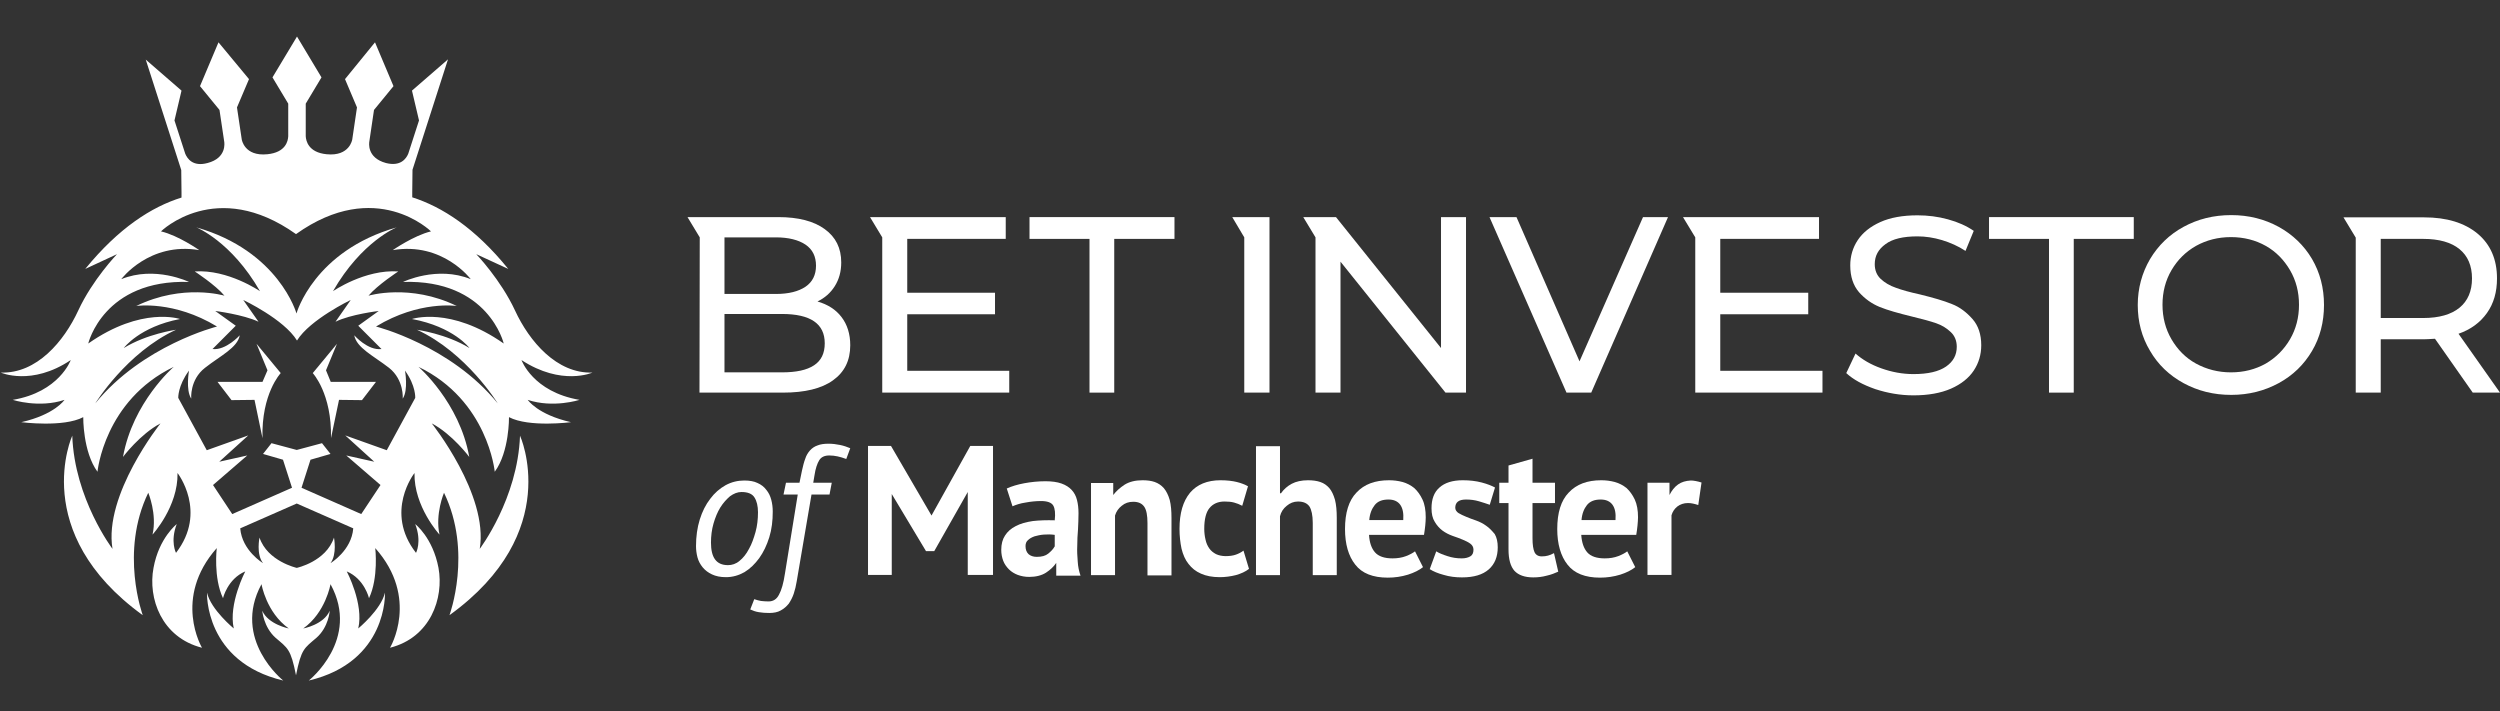
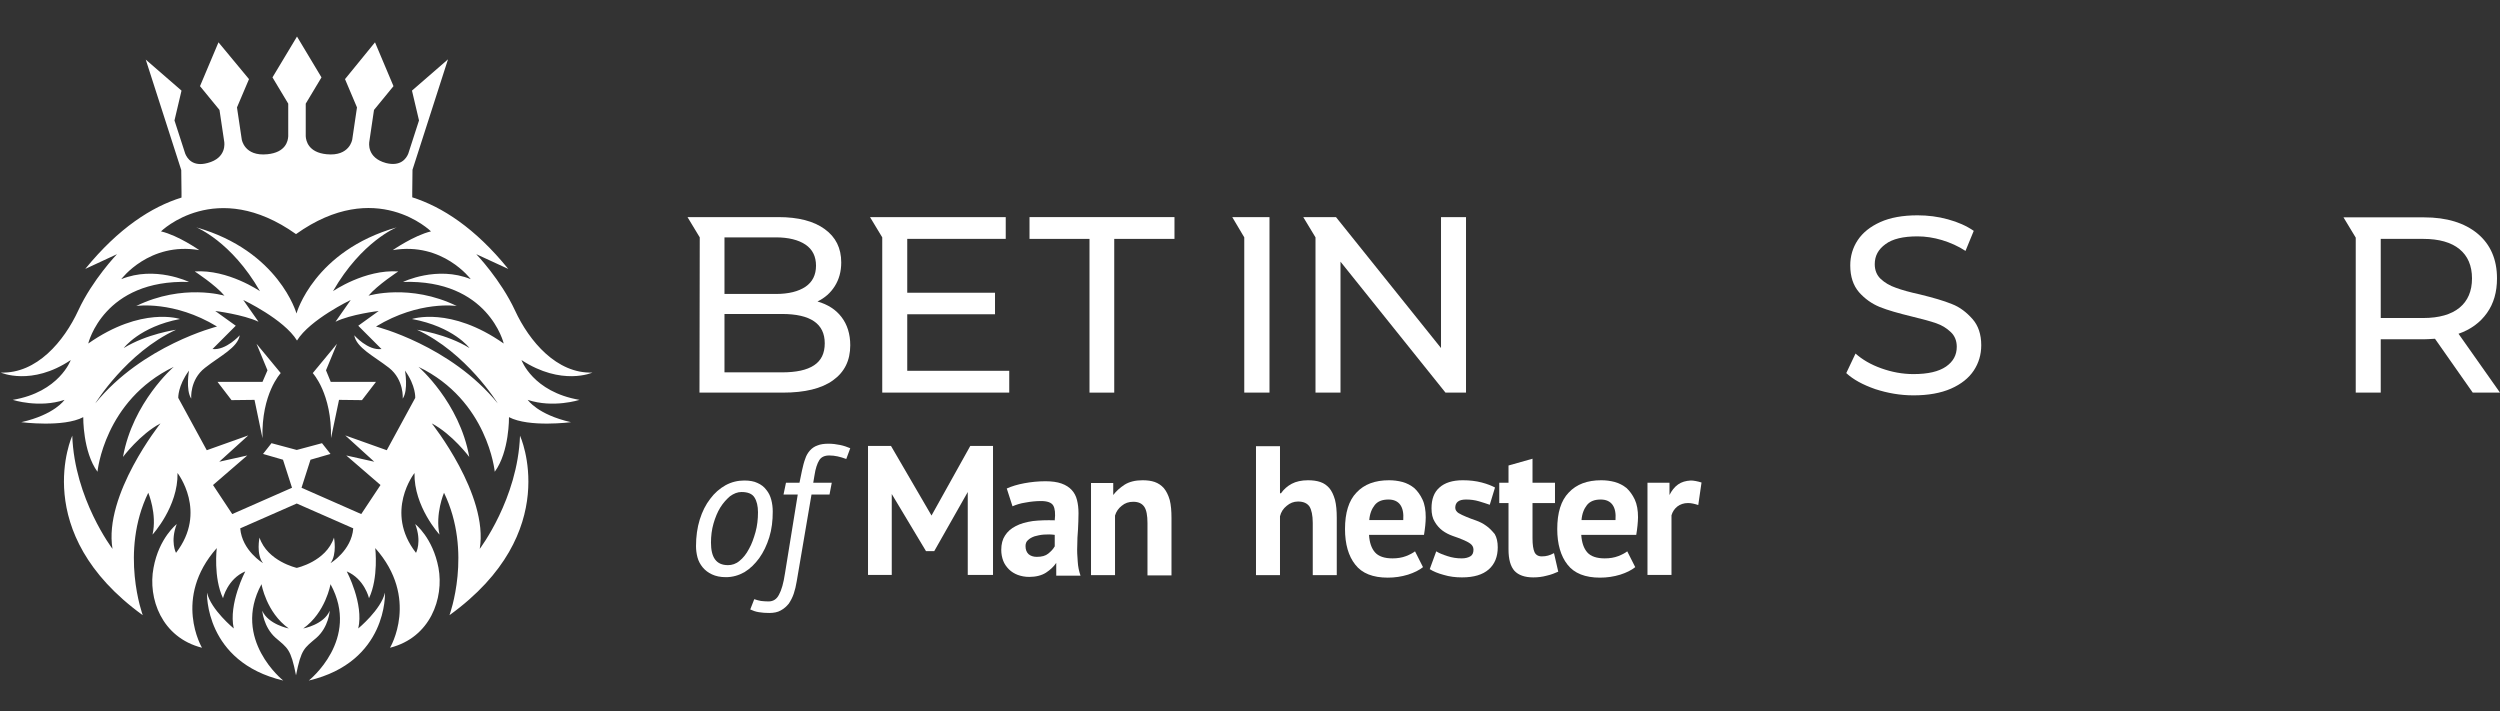
<svg xmlns="http://www.w3.org/2000/svg" width="225" height="64" version="1.1" style="">
  <rect width="100%" height="100%" fill="#333333" stroke="none" />
  <rect id="backgroundrect" width="100%" height="100%" x="0" y="0" fill="none" stroke="none" />
  <g class="currentLayer" style="">
    <title>Layer 1</title>
    <g id="surface1" class="selected" fill="#ffffff" fill-opacity="1">
      <path style="stroke: none; fill-rule: nonzero;" d="M 24.074 33.328 L 23.625 34.367 L 19.574 34.367 L 20.836 36.012 L 22.906 35.988 L 23.625 39.438 C 23.512 35.426 25.266 33.578 25.266 33.578 L 23.086 30.941 Z M 24.074 33.328 " id="svg_1" fill="#ffffff" fill-opacity="1" />
      <path style="stroke: none; fill-rule: nonzero;" d="M 53.324 33.531 C 50.109 33.645 47.633 30.715 46.352 27.945 C 45.066 25.172 42.863 22.875 42.863 22.875 L 45.742 24.203 C 42.75 20.508 39.781 18.613 37.102 17.758 L 37.102 17.285 L 37.125 15.277 L 40.32 5.34 L 37.078 8.156 L 37.711 10.84 L 36.742 13.836 C 36.562 14.266 36.066 15.008 34.738 14.672 C 32.984 14.195 33.234 12.824 33.234 12.777 L 33.66 9.895 L 35.414 7.754 L 33.75 3.809 L 31.051 7.121 L 32.129 9.668 L 31.703 12.551 C 31.703 12.551 31.477 14.086 29.406 13.883 C 27.742 13.723 27.539 12.664 27.516 12.258 L 27.516 9.328 L 28.934 6.965 L 26.73 3.289 L 24.523 6.965 L 25.941 9.328 L 25.941 12.258 C 25.922 12.688 25.719 13.723 24.051 13.883 C 21.984 14.086 21.758 12.551 21.758 12.551 L 21.328 9.668 L 22.41 7.121 L 19.664 3.809 L 18 7.754 L 19.754 9.895 L 20.184 12.777 C 20.184 12.824 20.43 14.219 18.676 14.672 C 17.348 15.031 16.852 14.266 16.672 13.836 L 15.703 10.84 L 16.336 8.156 L 13.117 5.363 L 16.312 15.301 L 16.336 17.309 L 16.336 17.781 C 13.656 18.613 10.688 20.508 7.672 24.203 L 10.531 22.875 C 10.531 22.875 8.324 25.172 7.043 27.945 C 5.762 30.715 3.309 33.645 0.066 33.531 C 0.066 33.531 2.836 34.773 6.367 32.406 C 6.367 32.406 5.332 35.289 1.148 35.988 C 1.148 35.988 3.512 36.754 5.805 35.988 C 5.805 35.988 4.926 37.316 1.914 37.996 C 1.914 37.996 5.715 38.488 7.492 37.543 C 7.492 37.543 7.449 40.652 8.773 42.457 C 8.773 42.457 9.383 36.035 15.637 33.016 C 15.637 33.016 11.949 36.191 11.07 41.125 C 11.07 41.125 12.602 39.074 14.445 38.105 C 14.445 38.105 9.316 44.531 10.125 49.398 C 10.125 49.398 6.703 44.891 6.504 39.211 C 6.504 39.211 2.543 47.91 12.848 55.367 C 12.848 55.367 10.754 49.691 13.344 44.348 C 13.344 44.348 14.152 46.266 13.727 48.113 C 13.727 48.113 16.043 45.59 15.977 42.57 C 15.977 42.57 18.699 46.062 15.84 49.758 C 15.84 49.758 15.301 48.742 15.906 47.168 C 15.906 47.168 14.309 48.406 13.816 51.109 C 13.297 53.836 14.535 57.375 18.18 58.297 C 18.18 58.297 15.523 53.836 19.508 49.328 C 19.508 49.328 19.191 51.988 20.07 53.836 C 20.07 53.836 20.477 52.102 22.074 51.426 C 22.074 51.426 20.543 54.355 21.039 56.562 C 21.039 56.562 18.988 54.875 18.629 53.34 C 18.629 53.34 18.383 59.562 25.492 61.25 C 25.492 61.25 20.836 57.555 23.535 52.574 C 23.535 52.574 23.961 55.121 25.988 56.562 C 25.988 56.562 24.141 56.203 23.602 54.965 C 23.602 54.965 23.715 56.43 24.797 57.398 C 25.898 58.344 26.168 58.391 26.641 60.777 C 27.113 58.391 27.383 58.344 28.484 57.398 C 29.586 56.43 29.676 54.965 29.676 54.965 C 29.137 56.227 27.293 56.562 27.293 56.562 C 29.316 55.121 29.746 52.574 29.746 52.574 C 32.469 57.555 27.789 61.25 27.789 61.25 C 34.922 59.562 34.648 53.34 34.648 53.34 C 34.289 54.875 32.242 56.562 32.242 56.562 C 32.762 54.355 31.207 51.426 31.207 51.426 C 32.805 52.102 33.211 53.836 33.211 53.836 C 34.086 51.988 33.773 49.328 33.773 49.328 C 37.777 53.836 35.102 58.297 35.102 58.297 C 38.746 57.375 39.961 53.836 39.465 51.109 C 38.949 48.383 37.371 47.168 37.371 47.168 C 37.98 48.766 37.441 49.758 37.441 49.758 C 34.559 46.062 37.305 42.57 37.305 42.57 C 37.238 45.59 39.555 48.113 39.555 48.113 C 39.148 46.266 39.961 44.348 39.961 44.348 C 42.547 49.691 40.453 55.367 40.453 55.367 C 50.781 47.91 46.801 39.211 46.801 39.211 C 46.598 44.891 43.176 49.398 43.176 49.398 C 43.988 44.531 38.859 38.105 38.859 38.105 C 40.703 39.074 42.234 41.125 42.234 41.125 C 41.355 36.191 37.664 33.016 37.664 33.016 C 43.922 36.035 44.527 42.457 44.527 42.457 C 45.855 40.652 45.809 37.543 45.809 37.543 C 47.609 38.488 51.391 37.996 51.391 37.996 C 48.375 37.316 47.496 35.988 47.496 35.988 C 49.793 36.754 52.156 35.988 52.156 35.988 C 47.949 35.27 46.934 32.406 46.934 32.406 C 50.559 34.773 53.324 33.531 53.324 33.531 Z M 29.746 50.684 C 30.352 49.871 30.059 48.383 30.059 48.383 C 29.34 50.547 26.707 51.109 26.707 51.109 C 26.707 51.109 24.074 50.523 23.355 48.383 C 23.355 48.383 23.039 49.871 23.672 50.684 C 23.672 50.684 21.781 49.555 21.621 47.551 L 26.707 45.316 L 31.793 47.551 C 31.637 49.555 29.746 50.684 29.746 50.684 Z M 37.371 35.809 L 34.809 40.52 L 31.074 39.188 L 33.684 41.555 L 31.164 40.992 L 34.246 43.652 L 32.512 46.266 L 27.137 43.898 L 27.945 41.375 L 29.746 40.855 L 28.98 39.887 L 26.707 40.496 L 24.434 39.887 L 23.672 40.855 L 25.469 41.375 L 26.281 43.898 L 20.902 46.266 L 19.172 43.652 L 22.254 40.992 L 19.734 41.555 L 22.344 39.188 L 18.609 40.52 L 16.043 35.809 C 16.043 35.809 15.996 34.727 17.012 33.352 C 17.012 33.352 16.695 35.086 17.211 35.875 C 17.211 35.875 17.055 34.188 18.449 33.105 C 19.824 32.023 21.375 31.301 21.578 30.176 C 21.578 30.176 20.34 31.551 19.125 31.414 L 21.219 29.316 L 19.371 27.988 C 19.371 27.988 21.891 28.305 23.266 28.957 L 21.891 26.996 C 21.891 26.996 25.559 28.73 26.73 30.648 C 27.898 28.754 31.566 26.996 31.566 26.996 L 30.195 28.957 C 31.566 28.281 34.086 27.988 34.086 27.988 L 32.242 29.316 L 34.336 31.414 C 33.098 31.57 31.883 30.176 31.883 30.176 C 32.086 31.301 33.613 32.023 35.012 33.105 C 36.383 34.188 36.246 35.875 36.246 35.875 C 36.766 35.109 36.449 33.352 36.449 33.352 C 37.441 34.727 37.371 35.809 37.371 35.809 Z M 42.254 31.324 C 40.164 30.039 37.531 29.68 37.531 29.68 C 41.984 31.73 44.797 36.305 44.797 36.305 C 40.547 31.074 33.84 29.387 33.84 29.387 C 37.734 27.02 41.109 27.539 41.109 27.539 C 36.898 25.488 33.164 26.613 33.164 26.613 C 33.977 25.645 35.844 24.43 35.844 24.43 C 32.828 24.227 29.969 26.207 29.969 26.207 C 32.559 21.703 35.707 20.461 35.707 20.461 C 28.262 22.582 26.684 28.191 26.684 28.215 C 26.684 28.215 25.109 22.582 17.664 20.461 C 17.664 20.461 20.812 21.703 23.398 26.207 C 23.398 26.207 20.52 24.227 17.527 24.43 C 17.527 24.43 19.395 25.645 20.203 26.613 C 20.203 26.613 16.469 25.488 12.262 27.539 C 12.262 27.539 15.637 27.02 19.531 29.387 C 19.531 29.387 12.824 31.074 8.574 36.305 C 8.574 36.305 11.387 31.73 15.84 29.68 C 15.84 29.68 13.23 30.039 11.137 31.324 C 11.137 31.324 12.555 29.41 16.199 28.711 C 16.199 28.711 12.758 27.539 7.941 30.918 C 7.941 30.918 9.316 25.125 17.012 25.375 C 17.012 25.375 13.949 23.887 10.914 25.125 C 10.914 25.125 13.434 21.746 17.934 22.512 C 17.934 22.512 16.043 21.184 14.488 20.824 C 14.488 20.824 19.441 15.953 26.641 21.07 C 33.84 15.934 38.789 20.824 38.789 20.824 C 37.262 21.184 35.348 22.512 35.348 22.512 C 39.848 21.746 42.367 25.125 42.367 25.125 C 39.328 23.887 36.27 25.375 36.27 25.375 C 43.965 25.125 45.336 30.918 45.336 30.918 C 40.523 27.539 37.078 28.711 37.078 28.711 C 40.836 29.41 42.254 31.324 42.254 31.324 Z M 42.254 31.324 " id="svg_2" fill="#ffffff" fill-opacity="1" />
      <path style="stroke: none; fill-rule: nonzero;" d="M 29.34 33.328 L 30.328 30.941 L 28.148 33.578 C 28.148 33.578 29.879 35.426 29.789 39.438 L 30.512 35.988 L 32.578 36.012 L 33.84 34.367 L 29.766 34.367 Z M 29.34 33.328 " id="svg_3" fill="#ffffff" fill-opacity="1" />
      <path style="stroke: none; fill-rule: nonzero;" d="M 62.953 35.336 L 70.469 35.336 C 72.426 35.336 73.934 34.977 74.969 34.23 C 76.004 33.488 76.523 32.449 76.523 31.074 C 76.523 30.062 76.254 29.207 75.734 28.531 C 75.219 27.855 74.496 27.402 73.574 27.133 C 74.227 26.816 74.746 26.367 75.129 25.758 C 75.512 25.148 75.711 24.449 75.711 23.617 C 75.711 22.332 75.219 21.34 74.227 20.621 C 73.238 19.898 71.844 19.539 70.043 19.539 L 61.875 19.539 L 62.977 21.363 Z M 65.203 21.363 L 69.816 21.363 C 70.965 21.363 71.863 21.59 72.496 22.016 C 73.125 22.445 73.441 23.074 73.441 23.91 C 73.441 24.742 73.125 25.375 72.496 25.805 C 71.863 26.23 70.988 26.457 69.816 26.457 L 65.203 26.457 Z M 65.203 28.258 L 70.379 28.258 C 72.945 28.258 74.227 29.137 74.227 30.895 C 74.227 31.797 73.914 32.449 73.262 32.879 C 72.609 33.309 71.664 33.512 70.379 33.512 L 65.203 33.512 Z M 65.203 28.258 " id="svg_4" fill="#ffffff" fill-opacity="1" />
      <path style="stroke: none; fill-rule: nonzero;" d="M 79.402 35.336 L 90.832 35.336 L 90.832 33.375 L 81.652 33.375 L 81.652 28.281 L 89.551 28.281 L 89.551 26.344 L 81.652 26.344 L 81.652 21.5 L 90.516 21.5 L 90.516 19.539 L 78.301 19.539 L 79.402 21.363 Z M 79.402 35.336 " id="svg_5" fill="#ffffff" fill-opacity="1" />
      <path style="stroke: none; fill-rule: nonzero;" d="M 92.656 21.5 L 98.055 21.5 L 98.055 35.336 L 100.281 35.336 L 100.281 21.5 L 105.703 21.5 L 105.703 19.539 L 92.656 19.539 Z M 92.656 21.5 " id="svg_6" fill="#ffffff" fill-opacity="1" />
      <path style="stroke: none; fill-rule: nonzero;" d="M 131.941 35.336 L 131.941 19.539 L 129.691 19.539 L 129.691 31.324 L 120.238 19.539 L 117.293 19.539 L 118.395 21.363 L 118.395 35.336 L 120.645 35.336 L 120.645 23.551 L 130.094 35.336 Z M 131.941 35.336 " id="svg_7" fill="#ffffff" fill-opacity="1" />
-       <path style="stroke: none; fill-rule: nonzero;" d="M 143.211 35.336 L 150.121 19.539 L 147.871 19.539 L 142.156 32.52 L 136.484 19.539 L 134.055 19.539 L 140.984 35.336 Z M 143.211 35.336 " id="svg_8" fill="#ffffff" fill-opacity="1" />
-       <path style="stroke: none; fill-rule: nonzero;" d="M 154.824 28.281 L 162.742 28.281 L 162.742 26.344 L 154.824 26.344 L 154.824 21.5 L 163.711 21.5 L 163.711 19.539 L 151.469 19.539 L 152.574 21.363 L 152.574 35.336 L 164.023 35.336 L 164.023 33.375 L 154.824 33.375 Z M 154.824 28.281 " id="svg_9" fill="#ffffff" fill-opacity="1" />
      <path style="stroke: none; fill-rule: nonzero;" d="M 175.656 27.359 C 174.938 27.066 173.992 26.793 172.801 26.5 C 171.879 26.297 171.156 26.098 170.617 25.895 C 170.078 25.711 169.629 25.441 169.266 25.105 C 168.906 24.766 168.727 24.316 168.727 23.773 C 168.727 23.031 169.043 22.445 169.695 21.973 C 170.324 21.5 171.293 21.273 172.574 21.273 C 173.297 21.273 174.039 21.387 174.781 21.609 C 175.523 21.836 176.242 22.152 176.895 22.582 L 177.637 20.777 C 176.984 20.328 176.219 19.988 175.32 19.742 C 174.422 19.492 173.496 19.379 172.574 19.379 C 171.246 19.379 170.121 19.582 169.223 19.988 C 168.324 20.395 167.648 20.934 167.199 21.609 C 166.746 22.289 166.523 23.055 166.523 23.887 C 166.523 24.902 166.793 25.691 167.309 26.297 C 167.828 26.883 168.457 27.336 169.176 27.629 C 169.898 27.922 170.863 28.191 172.059 28.484 C 173.004 28.711 173.746 28.914 174.262 29.094 C 174.781 29.273 175.207 29.543 175.566 29.883 C 175.926 30.219 176.109 30.672 176.109 31.211 C 176.109 31.953 175.793 32.539 175.141 32.992 C 174.488 33.441 173.52 33.668 172.215 33.668 C 171.227 33.668 170.258 33.488 169.312 33.148 C 168.367 32.812 167.602 32.359 166.996 31.82 L 166.164 33.578 C 166.793 34.164 167.672 34.637 168.773 35.02 C 169.875 35.379 171.023 35.582 172.215 35.582 C 173.543 35.582 174.668 35.379 175.59 34.977 C 176.512 34.57 177.188 34.027 177.637 33.352 C 178.086 32.676 178.312 31.91 178.312 31.074 C 178.312 30.086 178.043 29.297 177.523 28.711 C 177.008 28.125 176.379 27.629 175.656 27.359 Z M 175.656 27.359 " id="svg_10" fill="#ffffff" fill-opacity="1" />
-       <path style="stroke: none; fill-rule: nonzero;" d="M 179.012 21.5 L 184.41 21.5 L 184.41 35.336 L 186.637 35.336 L 186.637 21.5 L 192.039 21.5 L 192.039 19.539 L 179.012 19.539 Z M 179.012 21.5 " id="svg_11" fill="#ffffff" fill-opacity="1" />
-       <path style="stroke: none; fill-rule: nonzero;" d="M 205.086 20.418 C 203.805 19.719 202.387 19.359 200.812 19.359 C 199.215 19.359 197.797 19.719 196.516 20.418 C 195.234 21.117 194.242 22.086 193.5 23.324 C 192.781 24.562 192.398 25.938 192.398 27.449 C 192.398 28.957 192.758 30.332 193.5 31.57 C 194.219 32.812 195.234 33.781 196.516 34.48 C 197.797 35.176 199.215 35.539 200.812 35.539 C 202.387 35.539 203.805 35.176 205.086 34.48 C 206.371 33.781 207.359 32.812 208.078 31.594 C 208.801 30.379 209.16 28.98 209.16 27.449 C 209.16 25.914 208.801 24.539 208.078 23.301 C 207.359 22.086 206.348 21.117 205.086 20.418 Z M 206.102 30.535 C 205.559 31.461 204.84 32.18 203.918 32.723 C 202.996 33.238 201.961 33.512 200.789 33.512 C 199.641 33.512 198.586 33.238 197.641 32.723 C 196.695 32.203 195.977 31.461 195.434 30.535 C 194.895 29.609 194.625 28.574 194.625 27.426 C 194.625 26.277 194.895 25.238 195.434 24.316 C 195.977 23.391 196.695 22.672 197.641 22.129 C 198.586 21.609 199.621 21.34 200.789 21.34 C 201.938 21.34 202.996 21.609 203.918 22.129 C 204.84 22.648 205.559 23.391 206.102 24.316 C 206.641 25.238 206.91 26.277 206.91 27.426 C 206.91 28.574 206.641 29.609 206.102 30.535 Z M 206.102 30.535 " id="svg_12" fill="#ffffff" fill-opacity="1" />
      <path style="stroke: none; fill-rule: nonzero;" d="M 221.266 30.039 C 222.367 29.656 223.223 29.023 223.828 28.168 C 224.438 27.312 224.73 26.277 224.73 25.059 C 224.73 23.348 224.145 21.996 222.977 21.023 C 221.805 20.055 220.207 19.562 218.16 19.562 L 210.914 19.562 L 212.016 21.387 L 212.016 35.336 L 214.266 35.336 L 214.266 30.535 L 218.16 30.535 C 218.406 30.535 218.723 30.512 219.148 30.488 L 222.547 35.336 L 225 35.336 Z M 218.094 28.621 L 214.266 28.621 L 214.266 21.5 L 218.094 21.5 C 219.512 21.5 220.613 21.812 221.355 22.422 C 222.098 23.031 222.48 23.91 222.48 25.059 C 222.48 26.207 222.098 27.086 221.355 27.695 C 220.613 28.305 219.512 28.621 218.094 28.621 Z M 218.094 28.621 " id="svg_13" fill="#ffffff" fill-opacity="1" />
      <path style="stroke: none; fill-rule: nonzero;" d="M 111.984 35.336 L 114.254 35.336 L 114.254 19.539 L 110.902 19.539 L 111.984 21.363 Z M 111.984 35.336 " id="svg_14" fill="#ffffff" fill-opacity="1" />
      <path style="stroke: none; fill-rule: nonzero;" d="M 68.332 50.23 C 68.715 49.691 69.008 49.082 69.234 48.359 C 69.457 47.641 69.547 46.875 69.547 46.039 C 69.547 45.68 69.504 45.316 69.414 44.98 C 69.324 44.641 69.188 44.348 68.961 44.078 C 68.762 43.809 68.488 43.605 68.176 43.469 C 67.859 43.312 67.453 43.246 66.984 43.246 C 66.398 43.246 65.836 43.379 65.297 43.672 C 64.777 43.965 64.305 44.371 63.922 44.891 C 63.516 45.41 63.203 46.039 62.977 46.762 C 62.754 47.48 62.641 48.293 62.641 49.148 C 62.641 49.488 62.684 49.824 62.773 50.164 C 62.863 50.5 63.023 50.793 63.246 51.066 C 63.473 51.336 63.742 51.539 64.078 51.695 C 64.418 51.855 64.824 51.945 65.34 51.945 C 65.926 51.945 66.488 51.785 67.004 51.492 C 67.523 51.176 67.949 50.75 68.332 50.23 Z M 66.555 50.48 C 66.238 50.75 65.879 50.863 65.52 50.863 C 64.98 50.863 64.598 50.684 64.352 50.344 C 64.102 50.004 63.988 49.488 63.988 48.832 C 63.988 48.246 64.059 47.66 64.215 47.121 C 64.371 46.582 64.574 46.086 64.824 45.68 C 65.094 45.25 65.387 44.934 65.699 44.664 C 66.039 44.418 66.375 44.281 66.734 44.281 C 67.297 44.281 67.703 44.438 67.906 44.777 C 68.109 45.094 68.219 45.543 68.219 46.105 C 68.219 46.715 68.152 47.324 67.996 47.887 C 67.836 48.449 67.656 48.969 67.41 49.398 C 67.164 49.871 66.871 50.23 66.555 50.48 Z M 66.555 50.48 " id="svg_15" fill="#ffffff" fill-opacity="1" />
      <path style="stroke: none; fill-rule: nonzero;" d="M 74.566 39.934 C 74.184 39.934 73.844 39.977 73.574 40.09 C 73.305 40.18 73.078 40.34 72.898 40.539 C 72.719 40.742 72.562 40.992 72.473 41.285 C 72.359 41.578 72.27 41.938 72.18 42.344 L 71.953 43.449 L 70.738 43.449 L 70.516 44.508 L 71.797 44.508 L 70.648 51.605 C 70.516 52.484 70.336 53.117 70.109 53.52 C 69.906 53.926 69.594 54.129 69.164 54.129 C 68.895 54.129 68.672 54.105 68.488 54.086 C 68.309 54.062 68.109 53.996 67.883 53.926 L 67.523 54.852 C 67.77 54.965 68.016 55.055 68.309 55.098 C 68.602 55.145 68.895 55.168 69.234 55.168 C 69.637 55.168 69.996 55.098 70.266 54.941 C 70.559 54.781 70.785 54.582 70.988 54.332 C 71.168 54.062 71.324 53.77 71.438 53.43 C 71.551 53.094 71.641 52.711 71.707 52.305 L 73.035 44.508 L 74.656 44.508 L 74.859 43.449 L 73.191 43.449 L 73.305 42.773 C 73.395 42.164 73.551 41.711 73.734 41.418 C 73.914 41.125 74.227 40.992 74.633 40.992 C 75.129 40.992 75.621 41.105 76.164 41.309 L 76.523 40.34 C 76.254 40.227 75.938 40.113 75.602 40.047 C 75.262 39.977 74.926 39.934 74.566 39.934 Z M 74.566 39.934 " id="svg_16" fill="#ffffff" fill-opacity="1" />
      <path style="stroke: none; fill-rule: nonzero;" d="M 83.836 46.398 L 80.191 40.137 L 78.121 40.137 L 78.121 51.742 L 80.258 51.742 L 80.258 44.461 L 83.34 49.602 L 84.082 49.602 L 87.098 44.281 L 87.098 51.742 L 89.371 51.742 L 89.371 40.137 L 87.324 40.137 Z M 83.836 46.398 " id="svg_17" fill="#ffffff" fill-opacity="1" />
      <path style="stroke: none; fill-rule: nonzero;" d="M 96.953 49.105 C 96.953 48.633 96.977 48.137 97.02 47.66 C 97.043 47.168 97.066 46.672 97.066 46.195 C 97.066 45.746 97.02 45.363 96.93 45.004 C 96.84 44.641 96.684 44.348 96.457 44.102 C 96.234 43.855 95.918 43.652 95.535 43.516 C 95.152 43.379 94.656 43.312 94.094 43.312 C 93.441 43.312 92.789 43.379 92.184 43.492 C 91.574 43.605 91.059 43.762 90.609 43.965 L 91.125 45.566 C 91.441 45.43 91.824 45.297 92.316 45.227 C 92.789 45.137 93.262 45.094 93.691 45.094 C 94.254 45.094 94.637 45.227 94.793 45.5 C 94.949 45.77 94.996 46.219 94.926 46.828 C 94.207 46.805 93.531 46.828 92.949 46.895 C 92.363 46.984 91.844 47.121 91.418 47.348 C 90.988 47.57 90.676 47.844 90.449 48.203 C 90.227 48.539 90.113 48.969 90.113 49.488 C 90.113 49.848 90.18 50.188 90.293 50.48 C 90.406 50.773 90.586 51.02 90.809 51.246 C 91.035 51.469 91.305 51.629 91.598 51.742 C 91.914 51.855 92.25 51.922 92.633 51.922 C 93.238 51.922 93.758 51.785 94.141 51.539 C 94.523 51.289 94.836 50.996 95.062 50.66 L 95.062 51.809 L 97.246 51.809 C 97.109 51.402 97.02 50.996 96.996 50.547 C 96.953 50.027 96.93 49.578 96.953 49.105 Z M 94.906 49.195 C 94.793 49.418 94.59 49.621 94.344 49.824 C 94.094 50.027 93.758 50.117 93.309 50.117 C 92.992 50.117 92.746 50.027 92.566 49.871 C 92.387 49.691 92.297 49.465 92.297 49.148 C 92.297 48.926 92.363 48.742 92.52 48.609 C 92.656 48.473 92.859 48.359 93.105 48.27 C 93.352 48.203 93.621 48.137 93.938 48.113 C 94.254 48.09 94.59 48.09 94.926 48.137 L 94.926 49.195 Z M 94.906 49.195 " id="svg_18" fill="#ffffff" fill-opacity="1" />
      <path style="stroke: none; fill-rule: nonzero;" d="M 104.738 43.922 C 104.512 43.672 104.242 43.492 103.926 43.379 C 103.613 43.27 103.254 43.223 102.824 43.223 C 102.172 43.223 101.633 43.359 101.203 43.629 C 100.801 43.898 100.461 44.191 100.191 44.551 L 100.191 43.469 L 98.191 43.469 L 98.191 51.762 L 100.352 51.762 L 100.352 46.398 C 100.461 46.039 100.664 45.746 100.957 45.52 C 101.25 45.273 101.586 45.16 101.992 45.16 C 102.465 45.16 102.781 45.316 102.984 45.609 C 103.184 45.902 103.273 46.398 103.273 47.074 L 103.273 51.785 L 105.434 51.785 L 105.434 46.625 C 105.434 45.996 105.391 45.453 105.277 45.004 C 105.141 44.531 104.961 44.191 104.738 43.922 Z M 104.738 43.922 " id="svg_19" fill="#ffffff" fill-opacity="1" />
-       <path style="stroke: none; fill-rule: nonzero;" d="M 111.238 49.914 C 110.992 50.004 110.676 50.051 110.316 50.051 C 109.98 50.051 109.688 49.984 109.441 49.871 C 109.191 49.734 108.988 49.578 108.832 49.352 C 108.676 49.125 108.562 48.879 108.496 48.562 C 108.426 48.27 108.383 47.934 108.383 47.594 C 108.383 46.738 108.539 46.105 108.855 45.723 C 109.172 45.34 109.621 45.137 110.203 45.137 C 110.52 45.137 110.812 45.16 111.059 45.227 C 111.309 45.297 111.555 45.387 111.801 45.52 L 112.32 43.762 C 112.027 43.605 111.691 43.469 111.309 43.379 C 110.949 43.289 110.453 43.223 109.844 43.223 C 108.652 43.223 107.73 43.605 107.102 44.348 C 106.469 45.117 106.156 46.195 106.156 47.594 C 106.156 48.246 106.223 48.832 106.336 49.375 C 106.469 49.914 106.672 50.391 106.965 50.75 C 107.258 51.133 107.617 51.426 108.09 51.629 C 108.539 51.832 109.102 51.945 109.777 51.945 C 110.273 51.945 110.766 51.875 111.219 51.762 C 111.691 51.629 112.094 51.449 112.41 51.199 L 111.914 49.555 C 111.711 49.711 111.488 49.824 111.238 49.914 Z M 111.238 49.914 " id="svg_20" fill="#ffffff" fill-opacity="1" />
      <path style="stroke: none; fill-rule: nonzero;" d="M 119.633 43.922 C 119.406 43.672 119.16 43.492 118.824 43.379 C 118.508 43.27 118.125 43.223 117.719 43.223 C 117.137 43.223 116.641 43.336 116.258 43.539 C 115.875 43.742 115.539 44.035 115.289 44.395 L 115.199 44.395 L 115.199 40.156 L 113.039 40.156 L 113.039 51.762 L 115.199 51.762 L 115.199 46.469 C 115.289 46.086 115.492 45.77 115.809 45.52 C 116.102 45.273 116.438 45.137 116.82 45.137 C 117.316 45.137 117.652 45.297 117.855 45.59 C 118.035 45.883 118.148 46.379 118.148 47.055 L 118.148 51.762 L 120.309 51.762 L 120.309 46.602 C 120.309 45.973 120.262 45.43 120.148 44.98 C 120.016 44.531 119.859 44.191 119.633 43.922 Z M 119.633 43.922 " id="svg_21" fill="#ffffff" fill-opacity="1" />
      <path style="stroke: none; fill-rule: nonzero;" d="M 127.281 43.922 C 126.969 43.672 126.629 43.492 126.227 43.379 C 125.82 43.27 125.414 43.223 125.012 43.223 C 123.75 43.223 122.781 43.582 122.086 44.328 C 121.387 45.047 121.051 46.152 121.051 47.617 C 121.051 48.969 121.363 50.051 121.973 50.816 C 122.578 51.605 123.57 51.988 124.898 51.988 C 125.527 51.988 126.137 51.898 126.719 51.719 C 127.281 51.539 127.734 51.312 128.07 51.043 L 127.352 49.621 C 127.172 49.758 126.898 49.914 126.539 50.051 C 126.18 50.188 125.773 50.254 125.324 50.254 C 124.605 50.254 124.066 50.074 123.75 49.711 C 123.434 49.352 123.254 48.832 123.211 48.137 L 128.16 48.137 C 128.203 47.844 128.25 47.57 128.273 47.301 C 128.297 47.031 128.316 46.781 128.316 46.559 C 128.316 45.926 128.227 45.387 128.023 44.957 C 127.824 44.531 127.574 44.191 127.281 43.922 Z M 126.293 46.805 L 123.234 46.805 C 123.277 46.242 123.457 45.793 123.727 45.453 C 123.996 45.117 124.402 44.957 124.965 44.957 C 125.438 44.957 125.797 45.117 126.023 45.43 C 126.246 45.746 126.336 46.195 126.293 46.805 Z M 126.293 46.805 " id="svg_22" fill="#ffffff" fill-opacity="1" />
      <path style="stroke: none; fill-rule: nonzero;" d="M 133.762 47.324 C 133.492 47.121 133.176 46.965 132.863 46.852 C 132.523 46.738 132.234 46.625 131.961 46.512 C 131.691 46.398 131.445 46.289 131.266 46.176 C 131.086 46.062 130.973 45.883 130.973 45.703 C 130.973 45.207 131.289 44.957 131.941 44.957 C 132.344 44.957 132.727 45.004 133.109 45.117 C 133.492 45.227 133.809 45.34 134.078 45.43 L 134.551 43.875 C 134.258 43.719 133.875 43.562 133.359 43.426 C 132.84 43.289 132.277 43.223 131.648 43.223 C 130.727 43.223 130.027 43.449 129.555 43.875 C 129.059 44.305 128.836 44.934 128.836 45.746 C 128.836 46.242 128.926 46.648 129.129 46.965 C 129.309 47.277 129.555 47.551 129.824 47.754 C 130.094 47.953 130.41 48.113 130.727 48.227 C 131.062 48.34 131.355 48.449 131.625 48.562 C 131.895 48.676 132.141 48.789 132.324 48.926 C 132.504 49.059 132.613 49.238 132.613 49.465 C 132.613 49.758 132.523 49.961 132.324 50.074 C 132.121 50.188 131.871 50.254 131.559 50.254 C 131.109 50.254 130.68 50.188 130.273 50.051 C 129.848 49.914 129.512 49.781 129.262 49.621 L 128.676 51.223 C 128.992 51.426 129.422 51.605 129.938 51.742 C 130.453 51.898 130.996 51.965 131.578 51.965 C 132.66 51.965 133.449 51.719 133.988 51.246 C 134.527 50.773 134.797 50.098 134.797 49.262 C 134.797 48.766 134.707 48.383 134.527 48.066 C 134.281 47.773 134.031 47.504 133.762 47.324 Z M 133.762 47.324 " id="svg_23" fill="#ffffff" fill-opacity="1" />
      <path style="stroke: none; fill-rule: nonzero;" d="M 139.32 50.004 C 139.164 50.051 138.961 50.074 138.758 50.074 C 138.441 50.074 138.219 49.938 138.105 49.691 C 137.992 49.441 137.926 49.035 137.926 48.449 L 137.926 45.273 L 139.949 45.273 L 139.949 43.449 L 137.926 43.449 L 137.926 41.285 L 135.766 41.895 L 135.766 43.449 L 134.934 43.449 L 134.934 45.273 L 135.766 45.273 L 135.766 49.441 C 135.766 50.344 135.945 50.977 136.305 51.379 C 136.664 51.762 137.227 51.965 137.992 51.965 C 138.398 51.965 138.801 51.922 139.207 51.809 C 139.613 51.719 139.949 51.582 140.242 51.449 L 139.859 49.781 C 139.656 49.895 139.477 49.961 139.32 50.004 Z M 139.32 50.004 " id="svg_24" fill="#ffffff" fill-opacity="1" />
      <path style="stroke: none; fill-rule: nonzero;" d="M 146.387 43.922 C 146.07 43.672 145.734 43.492 145.328 43.379 C 144.922 43.27 144.516 43.223 144.113 43.223 C 142.852 43.223 141.887 43.582 141.188 44.328 C 140.488 45.047 140.152 46.152 140.152 47.617 C 140.152 48.969 140.469 50.051 141.074 50.816 C 141.684 51.605 142.672 51.988 144 51.988 C 144.629 51.988 145.238 51.898 145.824 51.719 C 146.387 51.539 146.836 51.312 147.172 51.043 L 146.453 49.621 C 146.273 49.758 146.004 49.914 145.641 50.051 C 145.281 50.188 144.879 50.254 144.426 50.254 C 143.707 50.254 143.168 50.074 142.852 49.711 C 142.539 49.352 142.359 48.832 142.312 48.137 L 147.262 48.137 C 147.309 47.844 147.352 47.57 147.375 47.301 C 147.398 47.031 147.422 46.781 147.422 46.559 C 147.422 45.926 147.328 45.387 147.129 44.957 C 146.926 44.531 146.676 44.191 146.387 43.922 Z M 145.395 46.805 L 142.336 46.805 C 142.379 46.242 142.559 45.793 142.828 45.453 C 143.102 45.117 143.504 44.957 144.066 44.957 C 144.539 44.957 144.898 45.117 145.125 45.43 C 145.352 45.746 145.441 46.195 145.395 46.805 Z M 145.395 46.805 " id="svg_25" fill="#ffffff" fill-opacity="1" />
      <path style="stroke: none; fill-rule: nonzero;" d="M 151.02 43.605 C 150.703 43.832 150.457 44.145 150.254 44.551 L 150.254 43.449 L 148.273 43.449 L 148.273 51.742 L 150.434 51.742 L 150.434 46.379 C 150.523 46.062 150.703 45.793 150.953 45.59 C 151.223 45.387 151.539 45.273 151.922 45.273 C 152.191 45.273 152.504 45.34 152.844 45.453 L 153.137 43.426 C 152.773 43.312 152.438 43.246 152.168 43.246 C 151.719 43.27 151.336 43.379 151.02 43.605 Z M 151.02 43.605 " id="svg_26" fill="#ffffff" fill-opacity="1" />
    </g>
  </g>
</svg>